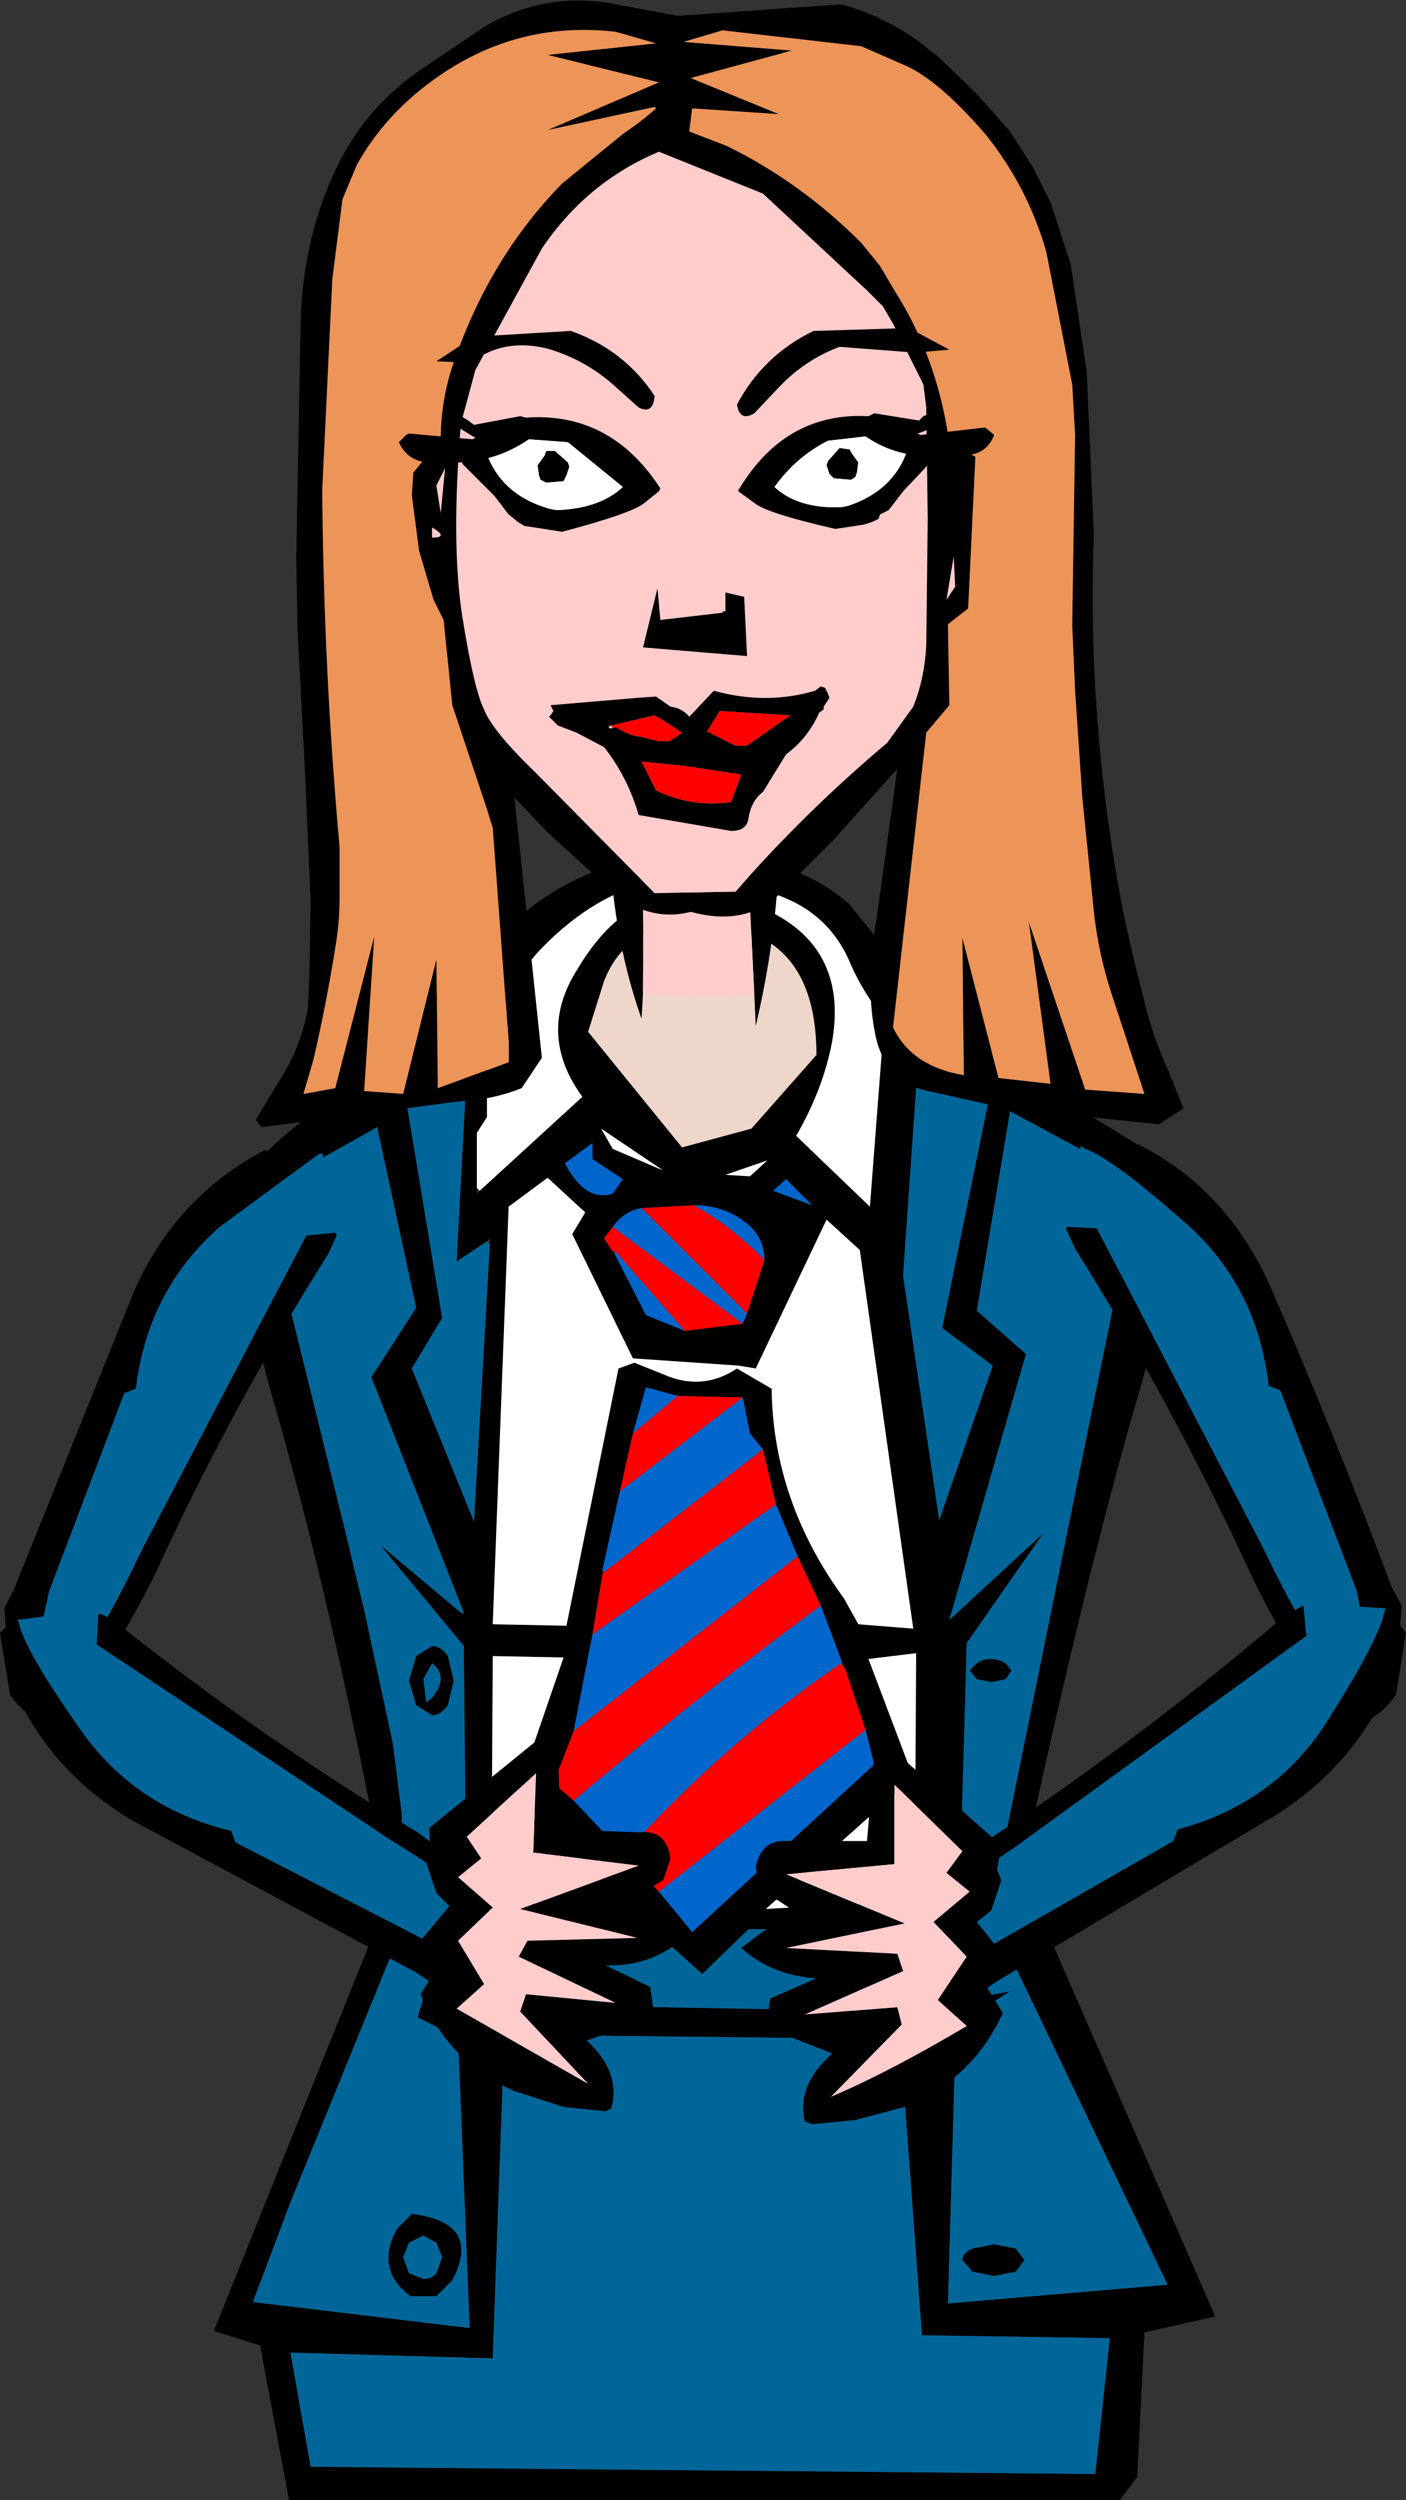
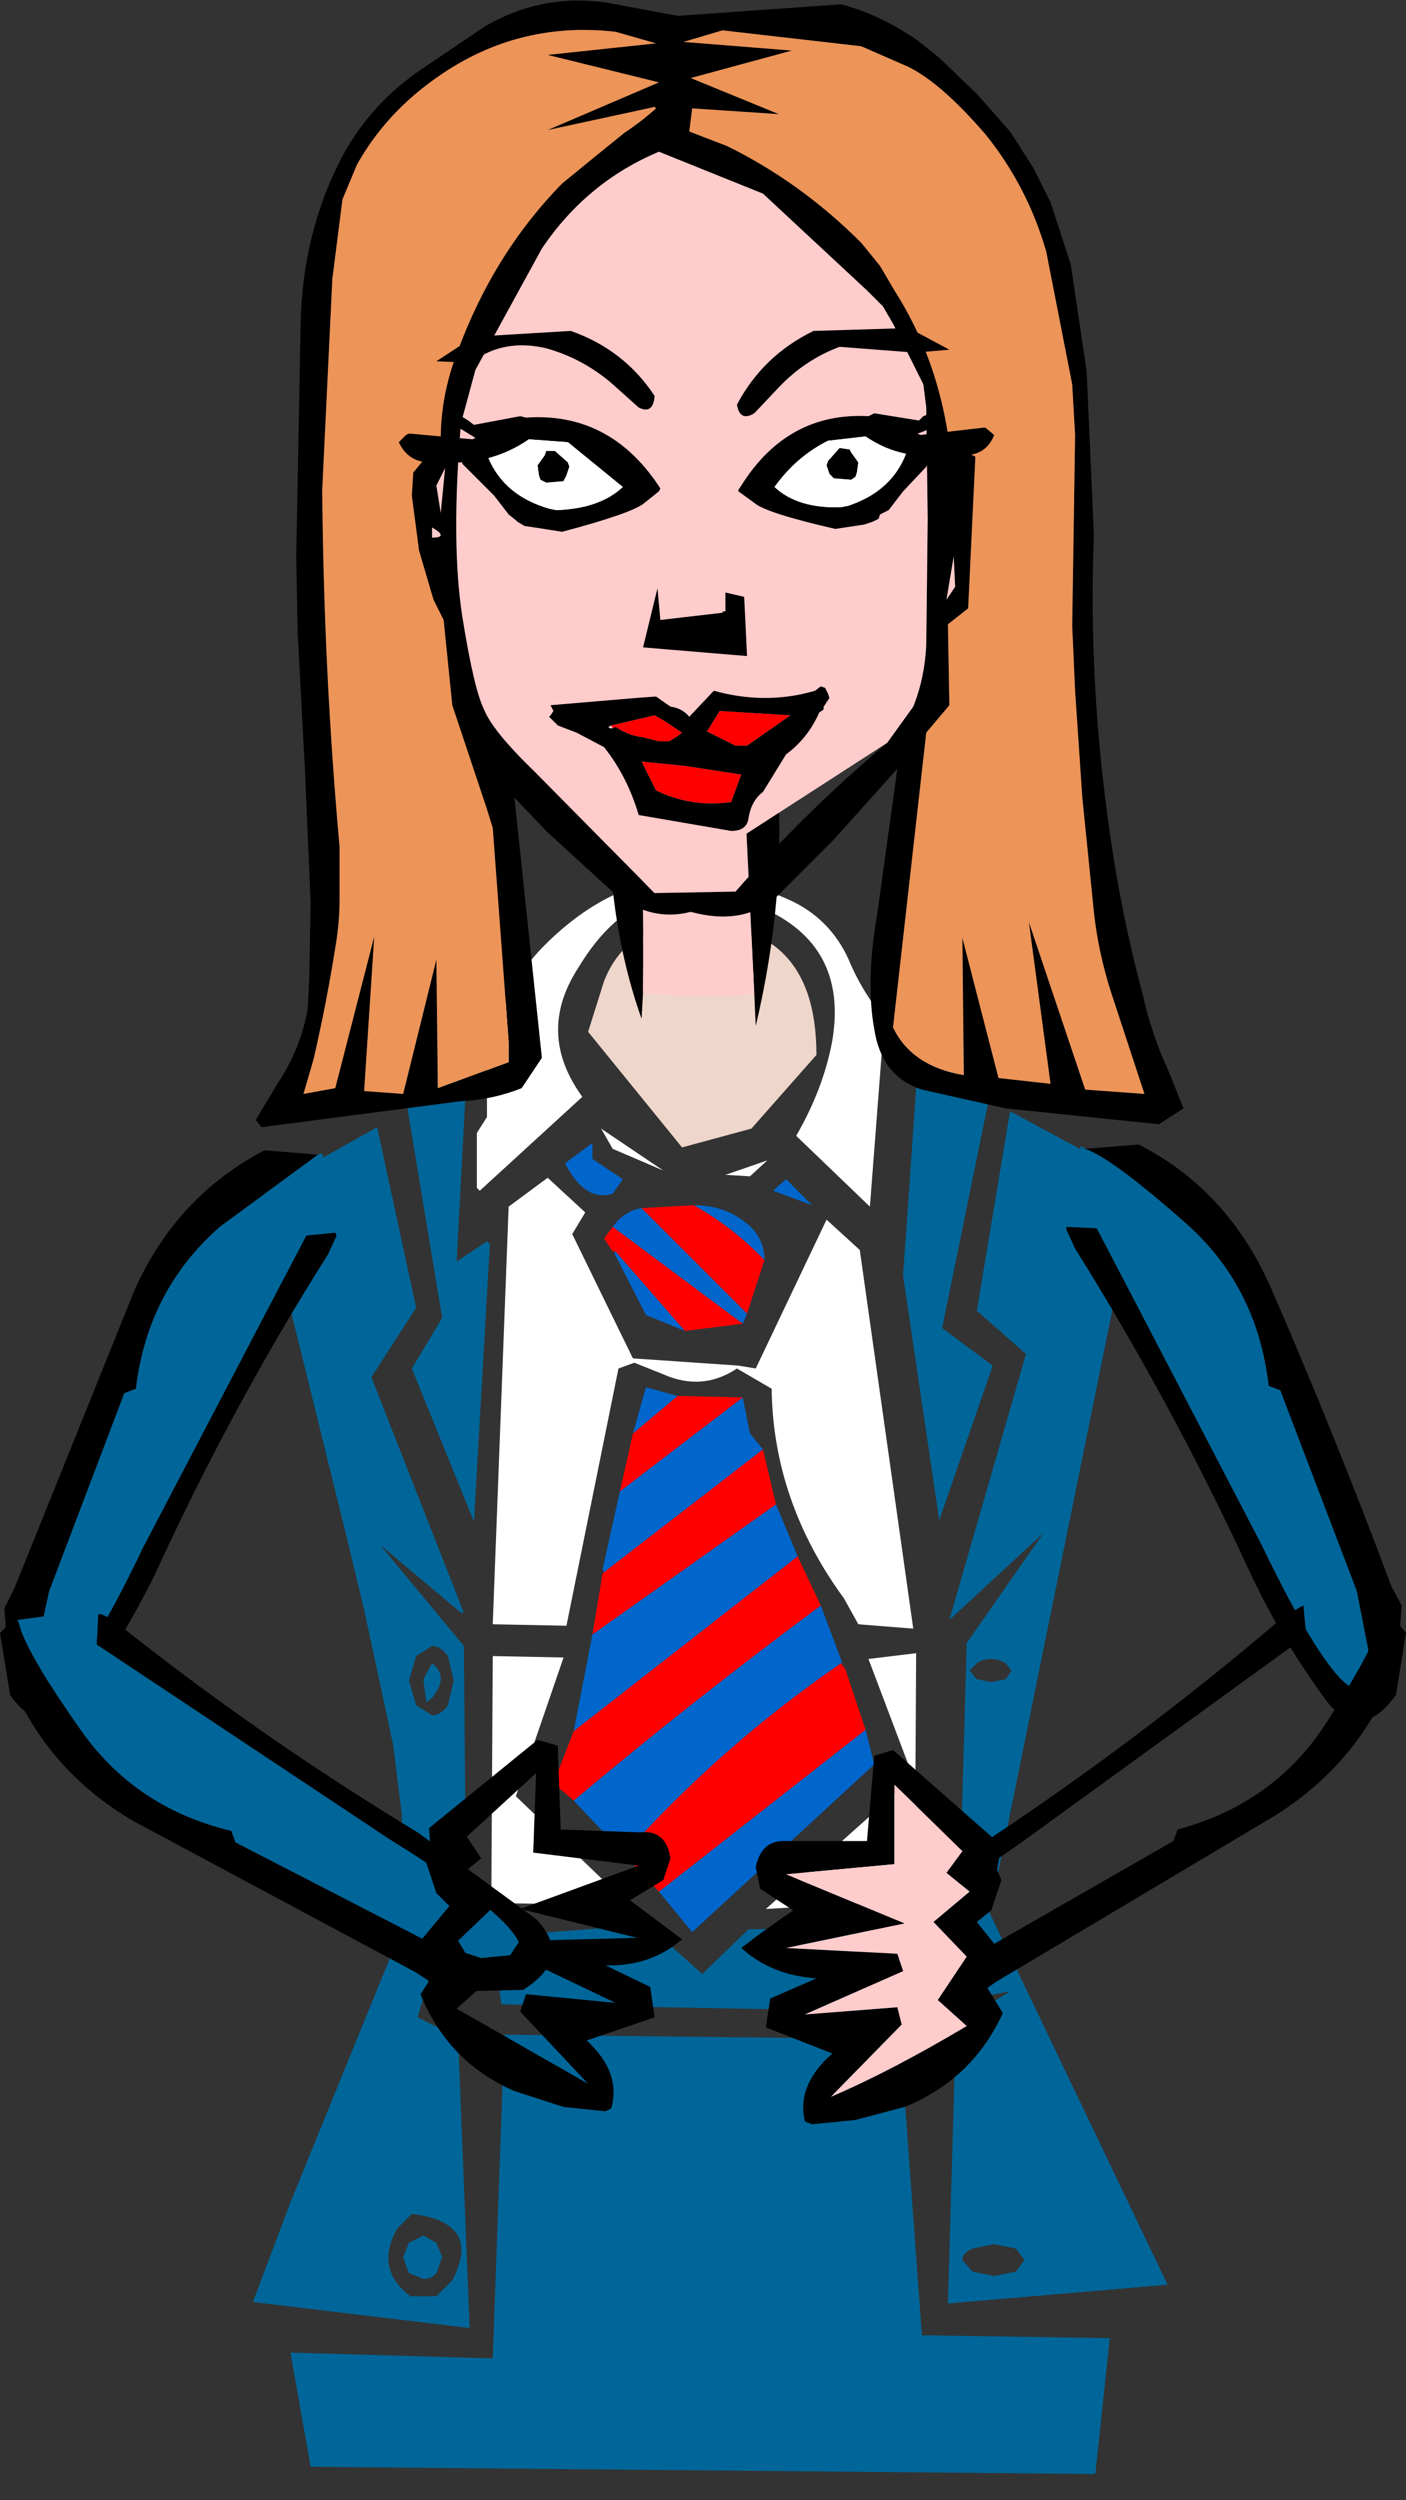
<svg xmlns="http://www.w3.org/2000/svg" height="86.5px" width="48.65px">
  <rect width="100%" height="100%" fill="#333333" stroke="none" />
  <g transform="matrix(1.0, 0.0, 0.0, 1.0, 24.3, 43.25)">
-     <path d="M5.1 -11.95 L7.0 -9.6 11.55 -6.95 11.15 -6.05 15.3 -3.5 Q17.15 -2.25 15.25 4.45 13.3 11.05 11.05 21.55 L17.75 36.9 15.3 37.45 15.05 42.45 14.45 43.25 -14.3 43.25 -15.3 37.9 -16.9 37.4 -10.85 22.35 -11.05 21.55 Q-12.8 12.3 -14.8 5.35 -16.8 -1.6 -15.35 -3.1 -13.95 -4.6 -11.65 -5.9 L-11.85 -7.25 -9.95 -8.45 Q-8.5 -9.35 -7.3 -10.6 -4.3 -13.85 0.0 -13.7 3.2 -13.65 5.1 -11.95 M-7.7 -2.05 L-4.15 -5.3 Q-5.75 -7.5 -4.3 -9.75 -2.0 -13.6 2.05 -11.85 5.05 -10.55 4.5 -7.25 4.2 -5.6 3.25 -3.95 L5.8 -1.5 6.3 -8.0 Q5.6 -8.85 5.15 -9.85 4.55 -11.35 3.15 -12.05 -1.75 -14.35 -5.55 -10.45 -6.75 -9.2 -7.1 -7.6 L-7.45 -7.05 -7.45 -4.6 -7.8 -4.05 -7.8 -2.15 -7.8 -1.95 -7.7 -2.05 M10.25 -6.85 L7.55 -7.75 6.95 0.85 6.95 0.9 8.2 9.35 10.05 4.0 8.3 2.7 10.25 -6.85 M15.1 -2.4 L10.65 -4.8 9.5 2.1 11.2 3.6 8.55 12.8 11.8 9.8 9.15 13.6 8.8 26.0 10.65 25.65 9.85 26.15 8.8 26.05 8.5 36.45 16.1 35.8 9.95 22.95 15.1 -2.4 M1.7 -4.2 L3.95 -6.75 Q3.95 -11.7 -1.05 -11.25 -2.75 -10.95 -3.4 -9.3 L-3.95 -7.55 -0.7 -3.55 1.7 -4.2 M3.8 -1.55 L2.9 -2.45 2.45 -2.05 3.8 -1.55 M2.25 -3.1 L0.8 -2.6 1.65 -2.55 2.25 -3.1 M1.55 2.2 L2.15 0.35 Q2.15 -0.45 1.5 -0.95 0.75 -1.55 -0.3 -1.55 L-2.1 -1.45 Q-2.7 -1.35 -3.1 -0.8 L-3.4 -0.4 -3.1 0.05 -3.05 0.1 -1.95 2.25 -0.6 2.8 1.4 2.55 1.55 2.2 M5.45 0.0 L4.3 -1.05 1.85 4.1 1.25 4.0 -2.4 3.75 -4.5 -0.55 -4.05 -1.3 -5.35 -2.5 -6.7 -1.5 -7.25 12.95 -4.7 13.0 -2.9 4.1 -2.35 3.9 -1.35 4.3 Q0.0 4.9 1.2 4.1 L2.4 4.8 Q2.45 8.7 4.9 12.05 L5.4 12.95 7.3 13.1 5.45 0.0 M2.1 6.9 L1.65 6.35 1.4 5.1 -0.85 5.05 -1.95 4.75 -2.4 6.35 -2.85 8.35 -3.45 11.05 -3.45 11.2 -3.8 13.3 -4.45 16.65 -5.15 18.45 -4.45 19.05 -2.7 20.9 -1.5 22.2 -0.35 23.6 5.95 17.8 5.65 16.6 4.95 14.5 4.85 14.3 4.1 12.3 3.3 10.6 2.55 8.8 2.1 6.9 M9.25 14.55 L9.5 14.3 Q9.7 14.15 10.0 14.15 10.25 14.15 10.5 14.3 L10.7 14.55 10.5 14.85 10.0 14.95 9.5 14.85 9.25 14.55 M-3.5 -4.2 L-3.1 -3.5 -1.35 -2.75 -3.5 -4.2 M7.4 13.95 L5.75 14.15 7.3 18.25 2.2 22.8 7.35 22.5 7.4 13.95 M-7.35 -0.2 L-7.35 -0.4 -7.45 -0.3 -8.5 0.4 -8.05 -8.05 -10.4 -6.1 -9.0 2.35 -10.05 4.1 -7.9 9.4 -7.35 -0.2 M-2.75 -2.45 L-3.8 -3.15 -3.8 -3.7 -4.75 -3.0 Q-4.05 -1.65 -3.1 -1.95 L-2.75 -2.45 M-8.25 12.55 L-11.45 4.4 -9.9 2.0 -11.25 -4.25 -15.25 -2.0 -12.35 9.75 -11.7 12.45 -10.7 17.1 -10.4 19.5 -10.35 21.85 Q-10.3 23.35 -10.95 24.85 L-14.25 32.95 -15.55 36.4 -8.05 37.3 -8.45 27.25 -9.85 26.55 -9.3 24.7 -8.15 25.0 -8.25 13.7 -11.15 10.2 -8.35 12.55 -8.25 12.6 -8.25 12.55 M-9.35 13.7 Q-9.05 13.7 -8.8 14.05 L-8.6 14.9 -8.8 15.75 Q-9.05 16.1 -9.35 16.1 L-9.9 15.75 -10.15 14.9 -9.9 14.05 -9.35 13.7 M-2.7 22.5 L-6.45 18.9 -4.8 14.1 -7.25 14.05 -7.3 22.6 -2.7 22.65 -2.55 22.65 -2.7 22.5 M9.35 34.55 L10.1 34.4 10.85 34.55 11.15 34.95 10.85 35.35 10.1 35.5 9.35 35.35 9.0 34.95 Q9.0 34.7 9.35 34.55 M-6.85 27.15 L-7.25 38.35 -14.25 38.15 -13.55 42.1 13.6 42.35 14.1 37.65 7.6 37.55 6.85 27.3 -6.85 27.15 M-10.1 36.2 Q-11.35 35.25 -10.55 33.85 L-10.05 33.35 Q-7.6 33.65 -8.65 35.65 L-9.2 36.2 -10.1 36.2 M-10.15 35.4 L-9.65 35.6 Q-9.35 35.6 -9.2 35.4 L-9.0 34.85 -9.2 34.35 -9.65 34.1 -10.15 34.35 -10.35 34.85 -10.15 35.4 M-9.65 14.85 L-9.55 15.65 -9.35 15.5 Q-8.75 14.75 -9.35 14.3 L-9.65 14.85 M-7.3 23.75 L-6.95 26.1 6.9 26.35 7.3 23.45 1.6 23.5 0.0 25.05 -1.9 23.35 -7.3 23.75 M-9.0 26.8 Q-8.8 26.8 -8.65 26.6 L-8.5 26.15 Q-8.5 25.9 -8.65 25.7 -8.8 25.5 -9.0 25.5 L-9.35 25.7 -9.45 26.15 -9.35 26.6 -9.0 26.8" fill="#000000" fill-rule="evenodd" stroke="none" />
    <path d="M1.7 -4.2 L-0.7 -3.55 -3.95 -7.55 -3.4 -9.3 Q-2.75 -10.95 -1.05 -11.25 3.95 -11.7 3.95 -6.75 L1.7 -4.2" fill="#efd6cb" fill-rule="evenodd" stroke="none" />
    <path d="M-7.8 -2.15 L-7.8 -4.05 -7.45 -4.6 -7.45 -7.05 -7.1 -7.6 Q-6.75 -9.2 -5.55 -10.45 -1.75 -14.35 3.15 -12.05 4.55 -11.35 5.15 -9.85 5.6 -8.85 6.3 -8.0 L5.8 -1.5 3.25 -3.95 Q4.2 -5.6 4.5 -7.25 5.05 -10.55 2.05 -11.85 -2.0 -13.6 -4.3 -9.75 -5.75 -7.5 -4.15 -5.3 L-7.7 -2.05 -7.8 -2.15 M2.25 -3.1 L1.65 -2.55 0.8 -2.6 2.25 -3.1 M5.45 0.0 L7.3 13.1 5.4 12.95 4.9 12.05 Q2.45 8.7 2.4 4.8 L1.2 4.1 Q0.0 4.9 -1.35 4.3 L-2.35 3.9 -2.9 4.1 -4.7 13.0 -7.25 12.95 -6.7 -1.5 -5.35 -2.5 -4.05 -1.3 -4.5 -0.55 -2.4 3.75 1.25 4.0 1.85 4.1 4.3 -1.05 5.45 0.0 M7.4 13.95 L7.35 22.5 2.2 22.8 7.3 18.25 5.75 14.15 7.4 13.95 M-3.5 -4.2 L-1.35 -2.75 -3.1 -3.5 -3.5 -4.2 M-2.7 22.65 L-7.3 22.6 -7.25 14.05 -4.8 14.1 -6.45 18.9 -2.7 22.5 -2.7 22.65" fill="#ffffff" fill-rule="evenodd" stroke="none" />
    <path d="M15.1 -2.4 L9.95 22.95 16.1 35.8 8.5 36.45 8.8 26.05 9.85 26.15 10.65 25.65 8.8 26.0 9.15 13.6 11.8 9.8 8.55 12.8 11.2 3.6 9.5 2.1 10.65 -4.8 15.1 -2.4 M10.25 -6.85 L8.3 2.7 10.05 4.0 8.2 9.35 6.95 0.9 6.95 0.85 7.55 -7.75 10.25 -6.85 M9.25 14.55 L9.5 14.85 10.0 14.95 10.5 14.85 10.7 14.55 10.5 14.3 Q10.25 14.15 10.0 14.15 9.7 14.15 9.5 14.3 L9.25 14.55 M-7.35 -0.2 L-7.9 9.4 -10.05 4.1 -9.0 2.35 -10.4 -6.1 -8.05 -8.05 -8.5 0.4 -7.45 -0.3 -7.35 -0.2 M-8.35 12.55 L-11.15 10.2 -8.25 13.7 -8.15 25.0 -9.3 24.7 -9.85 26.55 -8.45 27.25 -8.05 37.3 -15.55 36.4 -14.25 32.95 -10.95 24.85 Q-10.3 23.35 -10.35 21.85 L-10.4 19.5 -10.7 17.1 -11.7 12.45 -12.35 9.75 -15.25 -2.0 -11.25 -4.25 -9.9 2.0 -11.45 4.4 -8.25 12.55 -8.35 12.55 M-9.35 13.7 L-9.9 14.05 -10.15 14.9 -9.9 15.75 -9.35 16.1 Q-9.05 16.1 -8.8 15.75 L-8.6 14.9 -8.8 14.05 Q-9.05 13.7 -9.35 13.7 M-9.0 26.8 L-9.35 26.6 -9.45 26.15 -9.35 25.7 -9.0 25.5 Q-8.8 25.5 -8.65 25.7 -8.5 25.9 -8.5 26.15 L-8.65 26.6 Q-8.8 26.8 -9.0 26.8 M-7.3 23.75 L-1.9 23.35 0.0 25.05 1.6 23.5 7.3 23.45 6.9 26.35 -6.95 26.1 -7.3 23.75 M-9.65 14.85 L-9.35 14.3 Q-8.75 14.75 -9.35 15.5 L-9.55 15.65 -9.65 14.85 M-10.15 35.4 L-10.35 34.85 -10.15 34.35 -9.65 34.1 -9.2 34.35 -9.0 34.85 -9.2 35.4 Q-9.35 35.6 -9.65 35.6 L-10.15 35.4 M-10.1 36.2 L-9.2 36.2 -8.65 35.65 Q-7.6 33.65 -10.05 33.35 L-10.55 33.85 Q-11.35 35.25 -10.1 36.2 M-6.85 27.15 L6.85 27.3 7.6 37.55 14.1 37.65 13.6 42.35 -13.55 42.1 -14.25 38.15 -7.25 38.35 -6.85 27.15 M9.35 34.55 Q9.0 34.7 9.0 34.95 L9.35 35.35 10.1 35.5 10.85 35.35 11.15 34.95 10.85 34.55 10.1 34.4 9.35 34.55" fill="#006699" fill-rule="evenodd" stroke="none" />
    <path d="M3.8 -1.55 L2.45 -2.05 2.9 -2.45 3.8 -1.55 M1.55 2.2 L1.4 2.55 -3.1 -0.8 Q-2.7 -1.35 -2.1 -1.45 L1.55 2.2 M-0.6 2.8 L-1.95 2.25 -3.05 0.1 -3.0 0.05 -0.6 2.8 M-0.3 -1.55 Q0.75 -1.55 1.5 -0.95 2.15 -0.45 2.15 0.35 1.05 -0.8 -0.3 -1.55 M1.4 5.1 L1.65 6.35 2.1 6.9 -3.4 11.15 -3.45 11.05 -2.85 8.35 1.4 5.1 M2.55 8.8 L3.3 10.6 -4.45 16.65 -3.8 13.3 2.55 8.8 M4.1 12.3 L4.85 14.3 4.8 14.3 Q0.65 17.15 -2.7 20.9 L-4.45 19.05 Q-0.35 15.6 4.1 12.3 M5.65 16.6 L5.95 17.8 -0.35 23.6 -1.5 22.2 5.65 16.6 M-2.4 6.35 L-1.95 4.75 -0.85 5.05 -2.4 6.35 M-2.75 -2.45 L-3.1 -1.95 Q-4.05 -1.65 -4.75 -3.0 L-3.8 -3.7 -3.8 -3.15 -2.75 -2.45" fill="#0066cc" fill-rule="evenodd" stroke="none" />
    <path d="M2.15 0.35 L1.55 2.2 -2.1 -1.45 -0.3 -1.55 Q1.05 -0.8 2.15 0.35 M1.4 2.55 L-0.6 2.8 -3.0 0.05 -3.1 0.05 -3.4 -0.4 -3.1 -0.8 1.4 2.55 M2.1 6.9 L2.55 8.8 -3.8 13.3 -3.45 11.2 -3.4 11.15 2.1 6.9 M3.3 10.6 L4.1 12.3 Q-0.35 15.6 -4.45 19.05 L-5.15 18.45 -4.45 16.65 3.3 10.6 M4.95 14.5 L5.65 16.6 -1.5 22.2 -2.7 20.9 Q0.65 17.15 4.8 14.3 L4.95 14.5 M-2.85 8.35 L-2.4 6.35 -0.85 5.05 1.4 5.1 -2.85 8.35" fill="#ff0000" fill-rule="evenodd" stroke="none" />
    <path d="M-12.7 -0.6 L-13.7 -0.5 -19.35 10.3 Q-21.35 14.5 -22.4 15.1 L-22.8 14.85 -23.05 13.85 -22.6 11.8 -20.0 4.95 -19.6 4.8 Q-19.2 1.4 -16.7 -0.8 L-13.3 -3.3 -13.15 -3.35 -12.8 -1.9 -12.7 -0.6" fill="#006699" fill-rule="evenodd" stroke="none" />
    <path d="M-13.3 -3.3 L-16.7 -0.8 Q-19.2 1.4 -19.6 4.8 L-20.0 4.95 -22.6 11.8 -23.05 13.85 -22.8 14.85 -22.4 15.1 Q-21.35 14.5 -19.35 10.3 L-13.7 -0.5 -12.7 -0.6 -12.65 -0.5 -12.95 0.15 Q-16.3 5.45 -18.95 11.25 -20.1 13.55 -21.55 15.6 -22.75 17.05 -23.95 15.4 L-24.3 13.25 -24.1 13.05 -24.15 12.4 -23.8 11.7 -19.65 1.4 Q-18.2 -1.85 -15.15 -3.45 L-13.3 -3.3" fill="#000000" fill-rule="evenodd" stroke="none" />
    <path d="M-20.9 12.6 L-20.95 13.65 -10.8 20.4 Q-6.85 22.85 -6.35 23.95 L-6.65 24.4 -7.65 24.5 -9.65 23.85 -16.15 20.5 -16.3 20.1 Q-19.65 19.3 -21.55 16.55 -23.45 13.85 -23.65 12.9 L-23.7 12.8 -22.2 12.6 -20.9 12.6" fill="#006699" fill-rule="evenodd" stroke="none" />
    <path d="M-23.65 12.9 Q-23.45 13.85 -21.55 16.55 -19.65 19.3 -16.3 20.1 L-16.15 20.5 -9.65 23.85 -7.65 24.5 -6.65 24.4 -6.35 23.95 Q-6.85 22.85 -10.8 20.4 L-20.95 13.65 -20.9 12.6 -20.8 12.6 Q-20.55 12.7 -20.2 12.95 -15.3 16.85 -9.85 20.15 L-5.75 23.15 Q-4.45 24.5 -6.2 25.6 L-8.4 25.65 -8.6 25.45 -9.3 25.4 -9.9 25.0 -19.7 19.75 Q-22.75 17.95 -24.0 14.75 -24.15 14.0 -23.65 12.9" fill="#000000" fill-rule="evenodd" stroke="none" />
    <path d="M-5.85 20.85 L-5.75 18.1 -8.15 20.3 -7.65 21.05 -8.45 21.7 -7.25 22.75 -8.45 23.9 -7.55 25.4 -8.5 26.25 -3.95 28.85 -6.3 26.35 -6.1 25.75 -3.0 26.05 -6.35 24.45 -6.05 23.9 -2.25 23.8 -6.3 22.8 -2.2 21.3 -5.85 20.85 M-2.15 20.15 Q-1.25 20.05 -1.1 21.05 L-1.35 21.8 -2.5 22.5 -0.7 23.85 Q-1.8 24.8 -3.35 24.75 L-1.8 25.5 -1.65 26.55 -4.0 27.35 Q-2.8 28.45 -3.15 29.7 L-3.35 29.8 -4.8 29.65 -6.5 29.1 Q-8.8 28.1 -9.75 25.75 L-9.1 24.75 -9.75 23.9 -8.75 22.7 -9.2 22.25 -9.55 21.2 -9.4 20.9 -9.45 20.0 -5.7 16.95 -5.0 17.15 -4.9 20.05 -2.15 20.15" fill="#000000" fill-rule="evenodd" stroke="none" />
-     <path d="M-5.85 20.85 L-2.2 21.3 -6.3 22.8 -2.25 23.8 -6.05 23.9 -6.35 24.45 -3.0 26.05 -6.1 25.75 -6.3 26.35 -3.95 28.85 -8.5 26.25 -7.55 25.4 -8.45 23.9 -7.25 22.75 -8.45 21.7 -7.65 21.05 -8.15 20.3 -5.75 18.1 -5.85 20.85" fill="#ffcccc" fill-rule="evenodd" stroke="none" />
    <path d="M12.6 -0.8 L13.65 -0.75 19.35 10.2 Q21.4 14.45 22.4 15.1 L22.85 14.8 23.05 13.85 22.65 11.8 20.0 4.85 19.6 4.7 Q19.2 1.2 16.65 -1.0 14.15 -3.2 13.25 -3.5 L13.1 -3.6 12.75 -2.05 12.6 -0.8" fill="#006699" fill-rule="evenodd" stroke="none" />
    <path d="M13.25 -3.5 Q14.15 -3.2 16.65 -1.0 19.2 1.2 19.6 4.7 L20.0 4.85 22.65 11.8 23.05 13.85 22.85 14.8 22.4 15.1 Q21.4 14.45 19.35 10.2 L13.65 -0.75 12.6 -0.8 12.6 -0.7 12.9 -0.05 Q16.25 5.3 18.95 11.15 20.05 13.5 21.6 15.6 22.75 17.1 24.0 15.4 L24.35 13.25 24.15 13.0 24.2 12.3 23.85 11.65 Q21.85 6.3 19.65 1.25 18.15 -2.1 15.1 -3.65 L13.25 -3.5" fill="#000000" fill-rule="evenodd" stroke="none" />
-     <path d="M20.8 12.3 L20.9 13.35 10.9 20.6 Q7.0 23.25 6.55 24.4 L6.85 24.8 7.9 24.85 9.85 24.15 16.3 20.45 16.45 20.05 Q19.8 19.15 21.6 16.35 23.4 13.5 23.6 12.55 L23.65 12.4 22.1 12.3 20.8 12.3" fill="#006699" fill-rule="evenodd" stroke="none" />
    <path d="M23.6 12.55 Q23.4 13.5 21.6 16.35 19.8 19.15 16.45 20.05 L16.3 20.45 9.85 24.15 7.9 24.85 6.85 24.8 6.55 24.4 Q7.0 23.25 10.9 20.6 L20.9 13.35 20.8 12.3 20.7 12.35 20.1 12.7 Q15.25 16.85 9.9 20.4 7.8 21.85 5.95 23.65 4.65 25.05 6.45 26.0 L8.7 26.0 8.85 25.8 9.55 25.75 10.2 25.3 19.85 19.55 Q22.85 17.65 24.05 14.35 24.1 13.65 23.6 12.55" fill="#000000" fill-rule="evenodd" stroke="none" />
    <path d="M6.65 21.25 L6.65 18.5 9.0 20.8 8.45 21.55 9.25 22.2 8.0 23.25 9.15 24.45 8.15 25.95 9.15 26.85 Q6.55 28.4 4.45 29.3 L6.9 26.8 6.75 26.2 3.55 26.45 6.95 24.95 6.75 24.35 2.9 24.15 7.0 23.3 2.9 21.6 6.65 21.25 M2.9 20.45 Q2.05 20.4 1.85 21.35 L2.0 22.1 3.15 22.85 Q2.25 23.45 1.35 24.15 2.4 25.1 3.95 25.2 L2.35 25.9 2.2 26.9 4.5 27.8 Q3.25 28.9 3.55 30.15 L3.8 30.25 5.3 30.1 7.0 29.65 Q9.35 28.7 10.4 26.4 L9.75 25.35 10.5 24.5 9.5 23.25 10.0 22.85 10.35 21.8 10.2 21.45 10.35 20.6 6.6 17.3 5.95 17.5 5.7 20.45 2.9 20.45" fill="#000000" fill-rule="evenodd" stroke="none" />
    <path d="M6.65 21.25 L2.9 21.6 7.0 23.3 2.9 24.15 6.75 24.35 6.95 24.95 3.55 26.45 6.75 26.2 6.9 26.8 4.45 29.3 Q6.55 28.4 9.15 26.85 L8.15 25.95 9.15 24.45 8.0 23.25 9.25 22.2 8.45 21.55 9.0 20.8 6.65 18.5 6.65 21.25" fill="#ffcccc" fill-rule="evenodd" stroke="none" />
    <path d="M-2.05 -8.9 L-2.1 -8.0 Q-3.35 -11.5 -3.25 -16.15 -3.2 -20.85 0.0 -21.7 2.25 -20.45 2.6 -16.3 2.9 -12.2 1.85 -7.75 L1.8 -8.85 1.3 -19.15 0.05 -20.55 Q-2.45 -20.3 -2.25 -17.45 -2.0 -13.15 -2.05 -8.9" fill="#000000" fill-rule="evenodd" stroke="none" />
    <path d="M-2.05 -8.9 Q-2.0 -13.15 -2.25 -17.45 -2.45 -20.3 0.05 -20.55 L1.3 -19.15 1.8 -8.85 Q-0.15 -8.7 -2.05 -8.9" fill="#ffcccc" fill-rule="evenodd" stroke="none" />
    <path d="M4.8 -43.1 Q6.15 -42.75 7.45 -41.85 L8.2 -41.25 9.5 -40.0 10.65 -38.7 11.45 -37.45 12.05 -36.25 12.75 -34.1 13.3 -30.4 13.55 -24.75 Q13.35 -19.65 14.1 -14.45 14.5 -11.6 15.25 -8.8 15.55 -7.45 16.15 -6.15 L16.65 -4.9 15.8 -4.35 10.5 -4.9 7.6 -5.55 Q6.2 -6.0 5.95 -7.65 5.65 -9.3 6.05 -11.6 L6.75 -16.65 4.55 -14.2 2.6 -12.25 Q1.45 -11.2 -0.4 -11.7 -1.75 -11.35 -3.0 -12.3 L-5.35 -14.45 -6.5 -15.65 -5.55 -6.65 -6.25 -5.6 Q-7.25 -5.2 -8.35 -5.15 L-15.25 -4.25 -15.45 -4.5 -14.7 -5.75 Q-13.9 -6.95 -13.65 -8.35 L-13.6 -9.4 -13.55 -12.0 -13.75 -16.65 -14.0 -21.35 -14.05 -23.95 -13.9 -31.95 Q-13.85 -35.2 -12.45 -37.85 -11.45 -39.7 -9.65 -40.9 L-7.5 -42.35 Q-5.5 -43.5 -3.25 -43.15 L-0.85 -42.7 4.8 -43.1 M5.5 -41.65 L0.7 -42.2 -0.65 -41.8 3.1 -41.5 -0.4 -40.55 2.65 -39.3 -0.35 -39.5 -0.45 -38.7 0.85 -38.2 Q3.4 -36.95 5.5 -34.85 L6.15 -34.05 6.65 -33.2 Q8.15 -30.85 8.55 -27.9 L9.45 -27.45 9.2 -22.2 8.5 -21.65 8.55 -18.85 7.75 -17.9 6.6 -7.7 Q7.25 -6.35 9.05 -6.05 L9.0 -10.8 10.25 -5.95 12.05 -5.75 11.3 -11.35 13.25 -5.55 15.3 -5.4 14.15 -8.9 Q13.7 -10.3 13.55 -11.7 L13.15 -15.65 12.9 -19.35 12.8 -21.6 12.9 -28.2 12.8 -29.95 11.9 -34.55 Q11.25 -36.8 9.8 -38.6 8.25 -40.4 7.1 -40.95 L5.5 -41.65 M8.45 -22.5 L8.75 -22.95 8.7 -24.0 8.45 -22.5 M6.6 -32.05 L6.25 -32.65 5.7 -33.2 2.1 -36.55 -1.5 -38.0 Q-4.0 -36.95 -5.55 -34.65 L-7.85 -30.45 -8.35 -28.6 Q-8.7 -24.45 -8.3 -21.9 -7.9 -19.4 -7.55 -18.7 -7.25 -17.95 -5.8 -16.55 L-1.65 -12.35 1.15 -12.4 Q3.55 -15.15 6.4 -17.55 L7.3 -18.8 Q7.7 -19.8 7.75 -20.95 L7.8 -25.3 7.75 -29.15 7.65 -29.95 6.6 -32.05 M0.8 -22.1 L0.8 -22.75 1.45 -22.6 1.55 -20.55 -2.05 -20.85 -1.55 -22.9 -1.45 -21.8 0.7 -22.05 0.8 -22.1 M-1.6 -41.75 L-3.0 -42.15 Q-6.5 -42.55 -9.35 -40.45 -11.0 -39.25 -11.95 -37.55 L-12.45 -36.35 -12.8 -33.6 -13.15 -26.3 Q-13.1 -20.05 -12.55 -13.95 L-12.55 -12.15 Q-12.55 -11.3 -12.7 -10.45 -13.0 -8.55 -13.45 -6.6 L-13.8 -5.4 -12.7 -5.6 -11.35 -10.85 -11.7 -5.5 -10.35 -5.4 -9.2 -10.05 -9.15 -5.6 -6.7 -6.5 -6.7 -7.2 -7.25 -14.6 -7.45 -15.25 -7.7 -16.0 -8.65 -18.85 -8.95 -21.8 -9.3 -22.5 -9.8 -24.2 -10.05 -26.1 -10.0 -26.9 -9.05 -28.05 Q-9.05 -29.55 -8.5 -31.0 -7.25 -34.45 -4.85 -36.9 L-3.75 -37.8 -2.7 -38.65 Q-2.1 -39.05 -1.6 -39.5 L-1.65 -39.55 -5.35 -38.75 -1.5 -40.4 -5.35 -41.35 -1.6 -41.75 M-9.35 -24.65 Q-8.75 -24.65 -9.35 -25.0 L-9.35 -24.65 M-9.05 -25.5 L-8.9 -27.05 -9.2 -26.45 -9.05 -25.5" fill="#000000" fill-rule="evenodd" stroke="none" />
-     <path d="M6.6 -32.05 L7.65 -29.95 7.75 -29.15 7.8 -25.3 7.75 -20.95 Q7.7 -19.8 7.3 -18.8 L6.4 -17.55 Q3.55 -15.15 1.15 -12.4 L-1.65 -12.35 -5.8 -16.55 Q-7.25 -17.95 -7.55 -18.7 -7.9 -19.4 -8.3 -21.9 -8.7 -24.45 -8.35 -28.6 L-7.85 -30.45 -5.55 -34.65 Q-4.0 -36.95 -1.5 -38.0 L2.1 -36.55 5.7 -33.2 6.25 -32.65 6.6 -32.05 M8.45 -22.5 L8.7 -24.0 8.75 -22.95 8.45 -22.5 M0.8 -22.1 L0.7 -22.1 0.7 -22.05 -1.45 -21.8 -1.55 -22.9 -2.05 -20.85 1.55 -20.55 1.45 -22.6 0.8 -22.75 0.8 -22.1 M-9.05 -25.5 L-9.2 -26.45 -8.9 -27.05 -9.05 -25.5 M-9.35 -24.65 L-9.35 -25.0 Q-8.75 -24.65 -9.35 -24.65" fill="#ffcccc" fill-rule="evenodd" stroke="none" />
+     <path d="M6.6 -32.05 L7.65 -29.95 7.75 -29.15 7.8 -25.3 7.75 -20.95 Q7.7 -19.8 7.3 -18.8 L6.4 -17.55 L-1.65 -12.35 -5.8 -16.55 Q-7.25 -17.95 -7.55 -18.7 -7.9 -19.4 -8.3 -21.9 -8.7 -24.45 -8.35 -28.6 L-7.85 -30.45 -5.55 -34.65 Q-4.0 -36.95 -1.5 -38.0 L2.1 -36.55 5.7 -33.2 6.25 -32.65 6.6 -32.05 M8.45 -22.5 L8.7 -24.0 8.75 -22.95 8.45 -22.5 M0.8 -22.1 L0.7 -22.1 0.7 -22.05 -1.45 -21.8 -1.55 -22.9 -2.05 -20.85 1.55 -20.55 1.45 -22.6 0.8 -22.75 0.8 -22.1 M-9.05 -25.5 L-9.2 -26.45 -8.9 -27.05 -9.05 -25.5 M-9.35 -24.65 L-9.35 -25.0 Q-8.75 -24.65 -9.35 -24.65" fill="#ffcccc" fill-rule="evenodd" stroke="none" />
    <path d="M5.5 -41.65 L7.1 -40.95 Q8.25 -40.4 9.8 -38.6 11.25 -36.8 11.9 -34.55 L12.8 -29.95 12.9 -28.2 12.8 -21.6 12.9 -19.35 13.15 -15.65 13.55 -11.7 Q13.7 -10.3 14.15 -8.9 L15.3 -5.4 13.25 -5.55 11.3 -11.35 12.05 -5.75 10.25 -5.95 9.0 -10.8 9.05 -6.05 Q7.25 -6.35 6.6 -7.7 L7.75 -17.9 8.55 -18.85 8.5 -21.65 9.2 -22.2 9.45 -27.45 8.55 -27.9 Q8.15 -30.85 6.65 -33.2 L6.15 -34.05 5.5 -34.85 Q3.4 -36.95 0.85 -38.2 L-0.45 -38.7 -0.35 -39.5 2.65 -39.3 -0.4 -40.55 3.1 -41.5 -0.65 -41.8 0.7 -42.2 5.5 -41.65 M-1.6 -41.75 L-5.35 -41.35 -1.5 -40.4 -5.35 -38.75 -1.65 -39.55 -1.6 -39.5 Q-2.1 -39.05 -2.7 -38.65 L-3.75 -37.8 -4.85 -36.9 Q-7.25 -34.45 -8.5 -31.0 -9.05 -29.55 -9.05 -28.05 L-10.0 -26.9 -10.05 -26.1 -9.8 -24.2 -9.3 -22.5 -8.95 -21.8 -8.65 -18.85 -7.7 -16.0 -7.45 -15.25 -7.25 -14.6 -6.7 -7.2 -6.7 -6.5 -9.15 -5.6 -9.2 -10.05 -10.35 -5.4 -11.7 -5.5 -11.35 -10.85 -12.7 -5.6 -13.8 -5.4 -13.45 -6.6 Q-13.0 -8.55 -12.7 -10.45 -12.55 -11.3 -12.55 -12.15 L-12.55 -13.95 Q-13.1 -20.05 -13.15 -26.3 L-12.8 -33.6 -12.45 -36.35 -11.95 -37.55 Q-11.0 -39.25 -9.35 -40.45 -6.5 -42.55 -3.0 -42.15 L-1.6 -41.75" fill="#ed9458" fill-rule="evenodd" stroke="none" />
    <path d="M-5.45 -27.5 L-5.4 -27.65 -5.1 -27.65 -4.65 -27.25 -4.6 -27.1 -4.7 -26.8 -4.8 -26.6 -5.4 -26.55 -5.6 -26.65 -5.65 -26.8 -5.7 -27.15 -5.45 -27.5 M-6.0 -28.05 Q-6.65 -27.6 -7.4 -27.4 -6.85 -26.1 -5.3 -25.65 L-5.05 -25.6 Q-3.55 -25.65 -2.75 -26.4 L-4.65 -27.95 -6.0 -28.05 M-6.1 -28.8 Q-3.25 -29.0 -1.55 -26.5 L-1.45 -26.35 -1.5 -26.25 -2.0 -25.85 Q-2.4 -25.5 -4.85 -24.85 L-5.8 -25.0 -6.15 -25.05 -6.4 -25.2 -6.45 -25.25 -6.7 -25.45 -7.2 -26.1 -8.05 -26.95 -8.3 -27.2 -8.3 -27.25 -9.5 -27.25 Q-10.2 -27.3 -10.5 -27.95 L-10.25 -28.2 -10.15 -28.25 -7.95 -28.05 -7.85 -28.1 -8.75 -28.65 -8.8 -28.8 -8.5 -28.95 -8.1 -28.7 -7.9 -28.55 -6.3 -28.85 -6.1 -28.8" fill="#000000" fill-rule="evenodd" stroke="none" />
    <path d="M-6.0 -28.05 L-4.65 -27.95 -2.75 -26.4 Q-3.55 -25.65 -5.05 -25.6 L-5.3 -25.65 Q-6.85 -26.1 -7.4 -27.4 -6.65 -27.6 -6.0 -28.05 M-5.45 -27.5 L-5.7 -27.15 -5.65 -26.8 -5.6 -26.65 -5.4 -26.55 -4.8 -26.6 -4.7 -26.8 -4.6 -27.1 -4.65 -27.25 -5.1 -27.65 -5.4 -27.65 -5.45 -27.5" fill="#ffffff" fill-rule="evenodd" stroke="none" />
    <path d="M-4.55 -31.8 Q-2.7 -31.15 -1.65 -29.55 -1.7 -28.9 -2.2 -29.15 L-3.15 -30.0 Q-4.15 -30.85 -5.4 -31.2 -6.9 -31.55 -8.0 -30.7 L-9.2 -30.75 -7.9 -31.6 -4.55 -31.8" fill="#000000" fill-rule="evenodd" stroke="none" />
    <path d="M5.15 -27.6 L5.1 -27.7 4.75 -27.75 4.35 -27.3 4.3 -27.15 4.4 -26.85 4.55 -26.7 5.15 -26.65 5.3 -26.75 5.35 -26.9 5.4 -27.25 5.15 -27.6 M5.65 -28.15 Q6.3 -27.7 7.05 -27.55 6.55 -26.25 5.05 -25.75 L4.8 -25.7 Q3.3 -25.65 2.5 -26.4 3.25 -27.45 4.35 -28.0 L5.65 -28.15 M5.75 -28.85 Q2.95 -29.0 1.35 -26.45 L1.25 -26.3 1.25 -26.25 1.8 -25.85 Q2.2 -25.5 4.6 -24.95 L5.6 -25.1 5.9 -25.2 6.1 -25.3 6.15 -25.45 6.45 -25.6 6.95 -26.25 7.75 -27.1 7.9 -27.4 7.95 -27.45 9.15 -27.5 Q9.85 -27.55 10.1 -28.2 L9.8 -28.45 9.7 -28.45 7.55 -28.2 7.45 -28.25 Q7.95 -28.4 8.4 -28.8 L8.35 -28.9 8.15 -29.05 7.65 -28.85 7.5 -28.7 5.95 -28.95 5.75 -28.85" fill="#000000" fill-rule="evenodd" stroke="none" />
    <path d="M5.65 -28.15 L4.35 -28.0 Q3.25 -27.45 2.5 -26.4 3.3 -25.65 4.8 -25.7 L5.05 -25.75 Q6.55 -26.25 7.05 -27.55 6.3 -27.7 5.65 -28.15 M5.15 -27.6 L5.4 -27.25 5.35 -26.9 5.3 -26.75 5.15 -26.65 4.55 -26.7 4.4 -26.85 4.3 -27.15 4.35 -27.3 4.75 -27.75 5.1 -27.7 5.15 -27.6" fill="#ffffff" fill-rule="evenodd" stroke="none" />
    <path d="M3.85 -31.8 Q2.1 -30.95 1.2 -29.25 1.3 -28.65 1.8 -28.95 L2.65 -29.85 Q3.55 -30.8 4.75 -31.25 L7.35 -31.05 8.55 -31.15 7.15 -31.9 3.85 -31.8" fill="#000000" fill-rule="evenodd" stroke="none" />
    <path d="M0.2 -18.0 L0.6 -18.65 3.05 -18.5 1.55 -17.45 1.15 -17.45 0.15 -17.95 0.2 -18.0 M1.35 -16.45 L1.0 -15.5 Q-0.35 -15.3 -1.6 -15.9 L-1.65 -16.0 -2.1 -16.9 -0.6 -16.75 1.35 -16.45 M-3.1 -18.05 L-3.15 -18.15 -1.65 -18.5 -1.3 -18.3 -0.7 -17.9 -0.9 -17.75 -1.15 -17.6 -1.5 -17.6 -2.1 -17.75 Q-2.55 -17.8 -3.0 -18.1 L-3.1 -18.05" fill="#ff0000" fill-rule="evenodd" stroke="none" />
    <path d="M0.15 -17.95 L1.15 -17.45 1.55 -17.45 3.05 -18.5 0.6 -18.65 0.2 -18.0 0.15 -17.95 M4.05 -18.6 Q3.65 -17.7 2.9 -17.15 L2.1 -15.85 Q1.7 -15.55 1.6 -14.95 1.55 -14.5 1.0 -14.5 L-2.2 -15.05 Q-2.6 -16.4 -3.4 -17.4 L-4.35 -17.9 -5.0 -18.15 -5.3 -18.45 -5.25 -18.5 -5.15 -18.65 -5.2 -18.75 -5.25 -18.85 -2.3 -19.1 -1.6 -19.15 -1.1 -18.8 Q-0.7 -18.75 -0.45 -18.45 L0.4 -19.35 Q2.2 -18.85 3.9 -19.35 L4.1 -19.5 4.25 -19.45 4.35 -19.25 4.4 -19.1 4.2 -18.8 4.2 -18.7 4.05 -18.6 M1.35 -16.45 L-0.6 -16.75 -2.1 -16.9 -1.65 -16.0 -1.6 -15.9 Q-0.35 -15.3 1.0 -15.5 L1.35 -16.45 M-3.15 -18.15 L-3.25 -18.1 -3.2 -18.05 -3.1 -18.05 -3.0 -18.1 Q-2.55 -17.8 -2.1 -17.75 L-1.5 -17.6 -1.15 -17.6 -0.9 -17.75 -0.7 -17.9 -1.3 -18.3 -1.65 -18.5 -3.15 -18.15" fill="#000000" fill-rule="evenodd" stroke="none" />
  </g>
</svg>